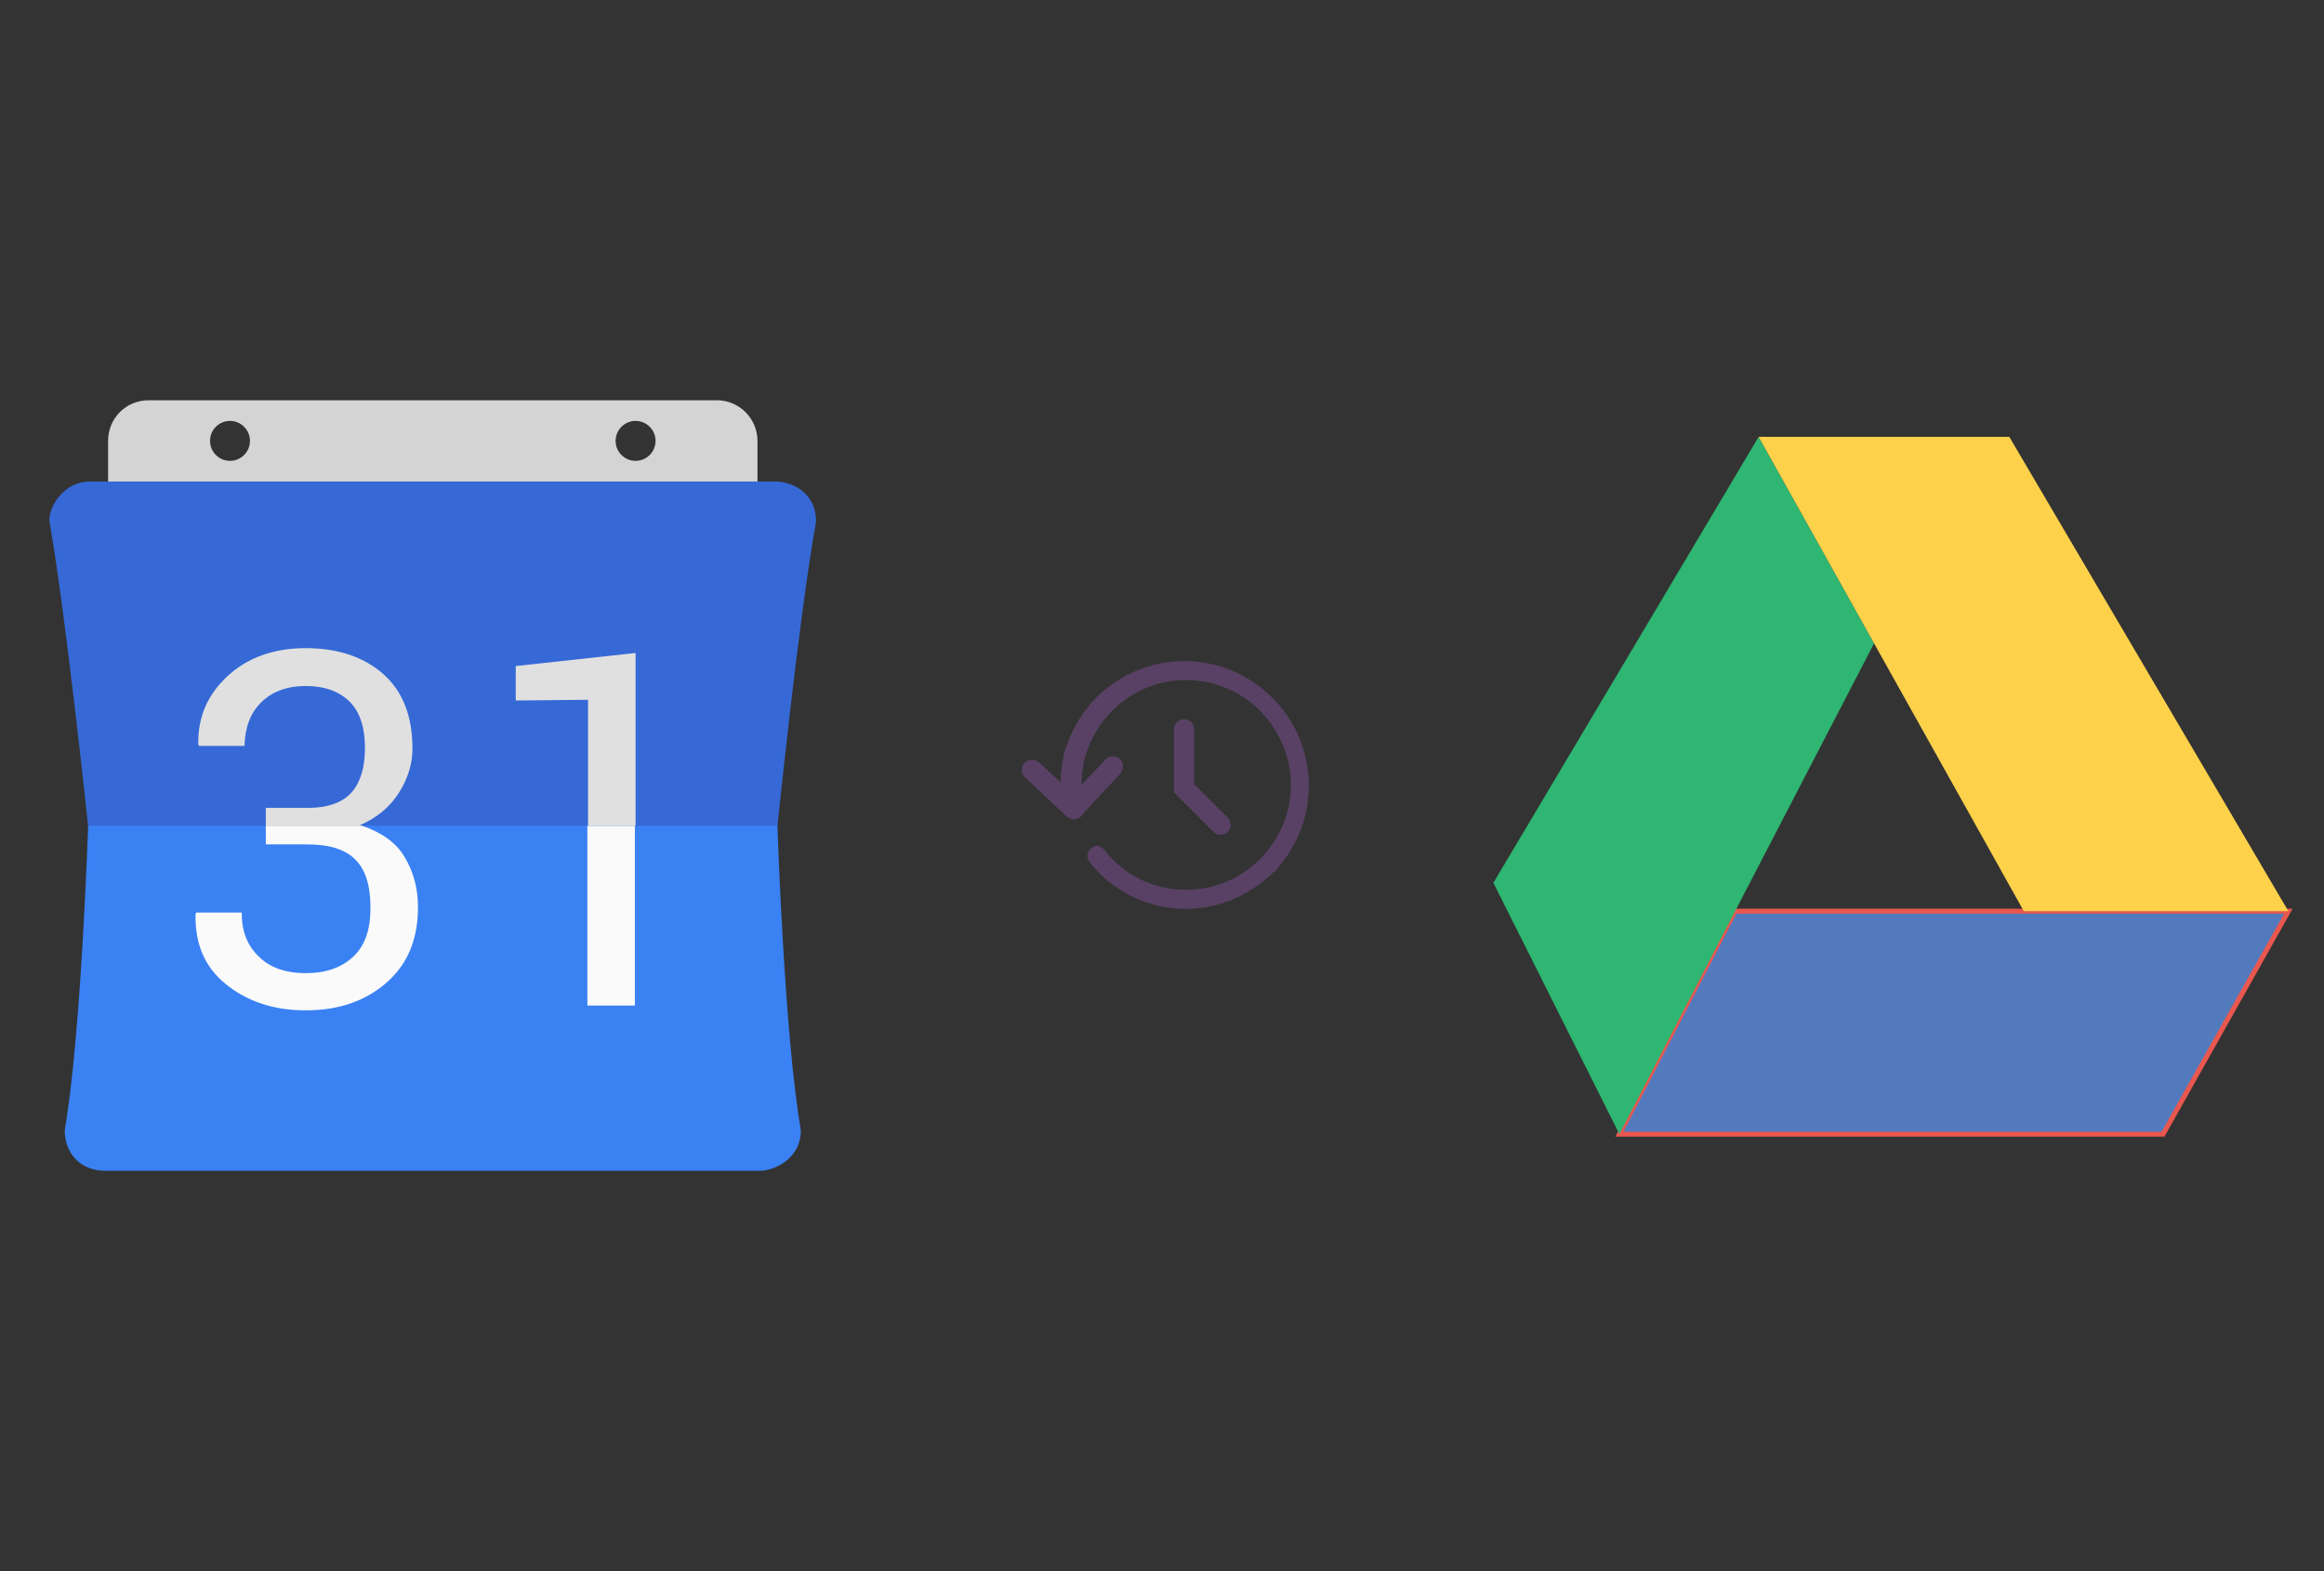
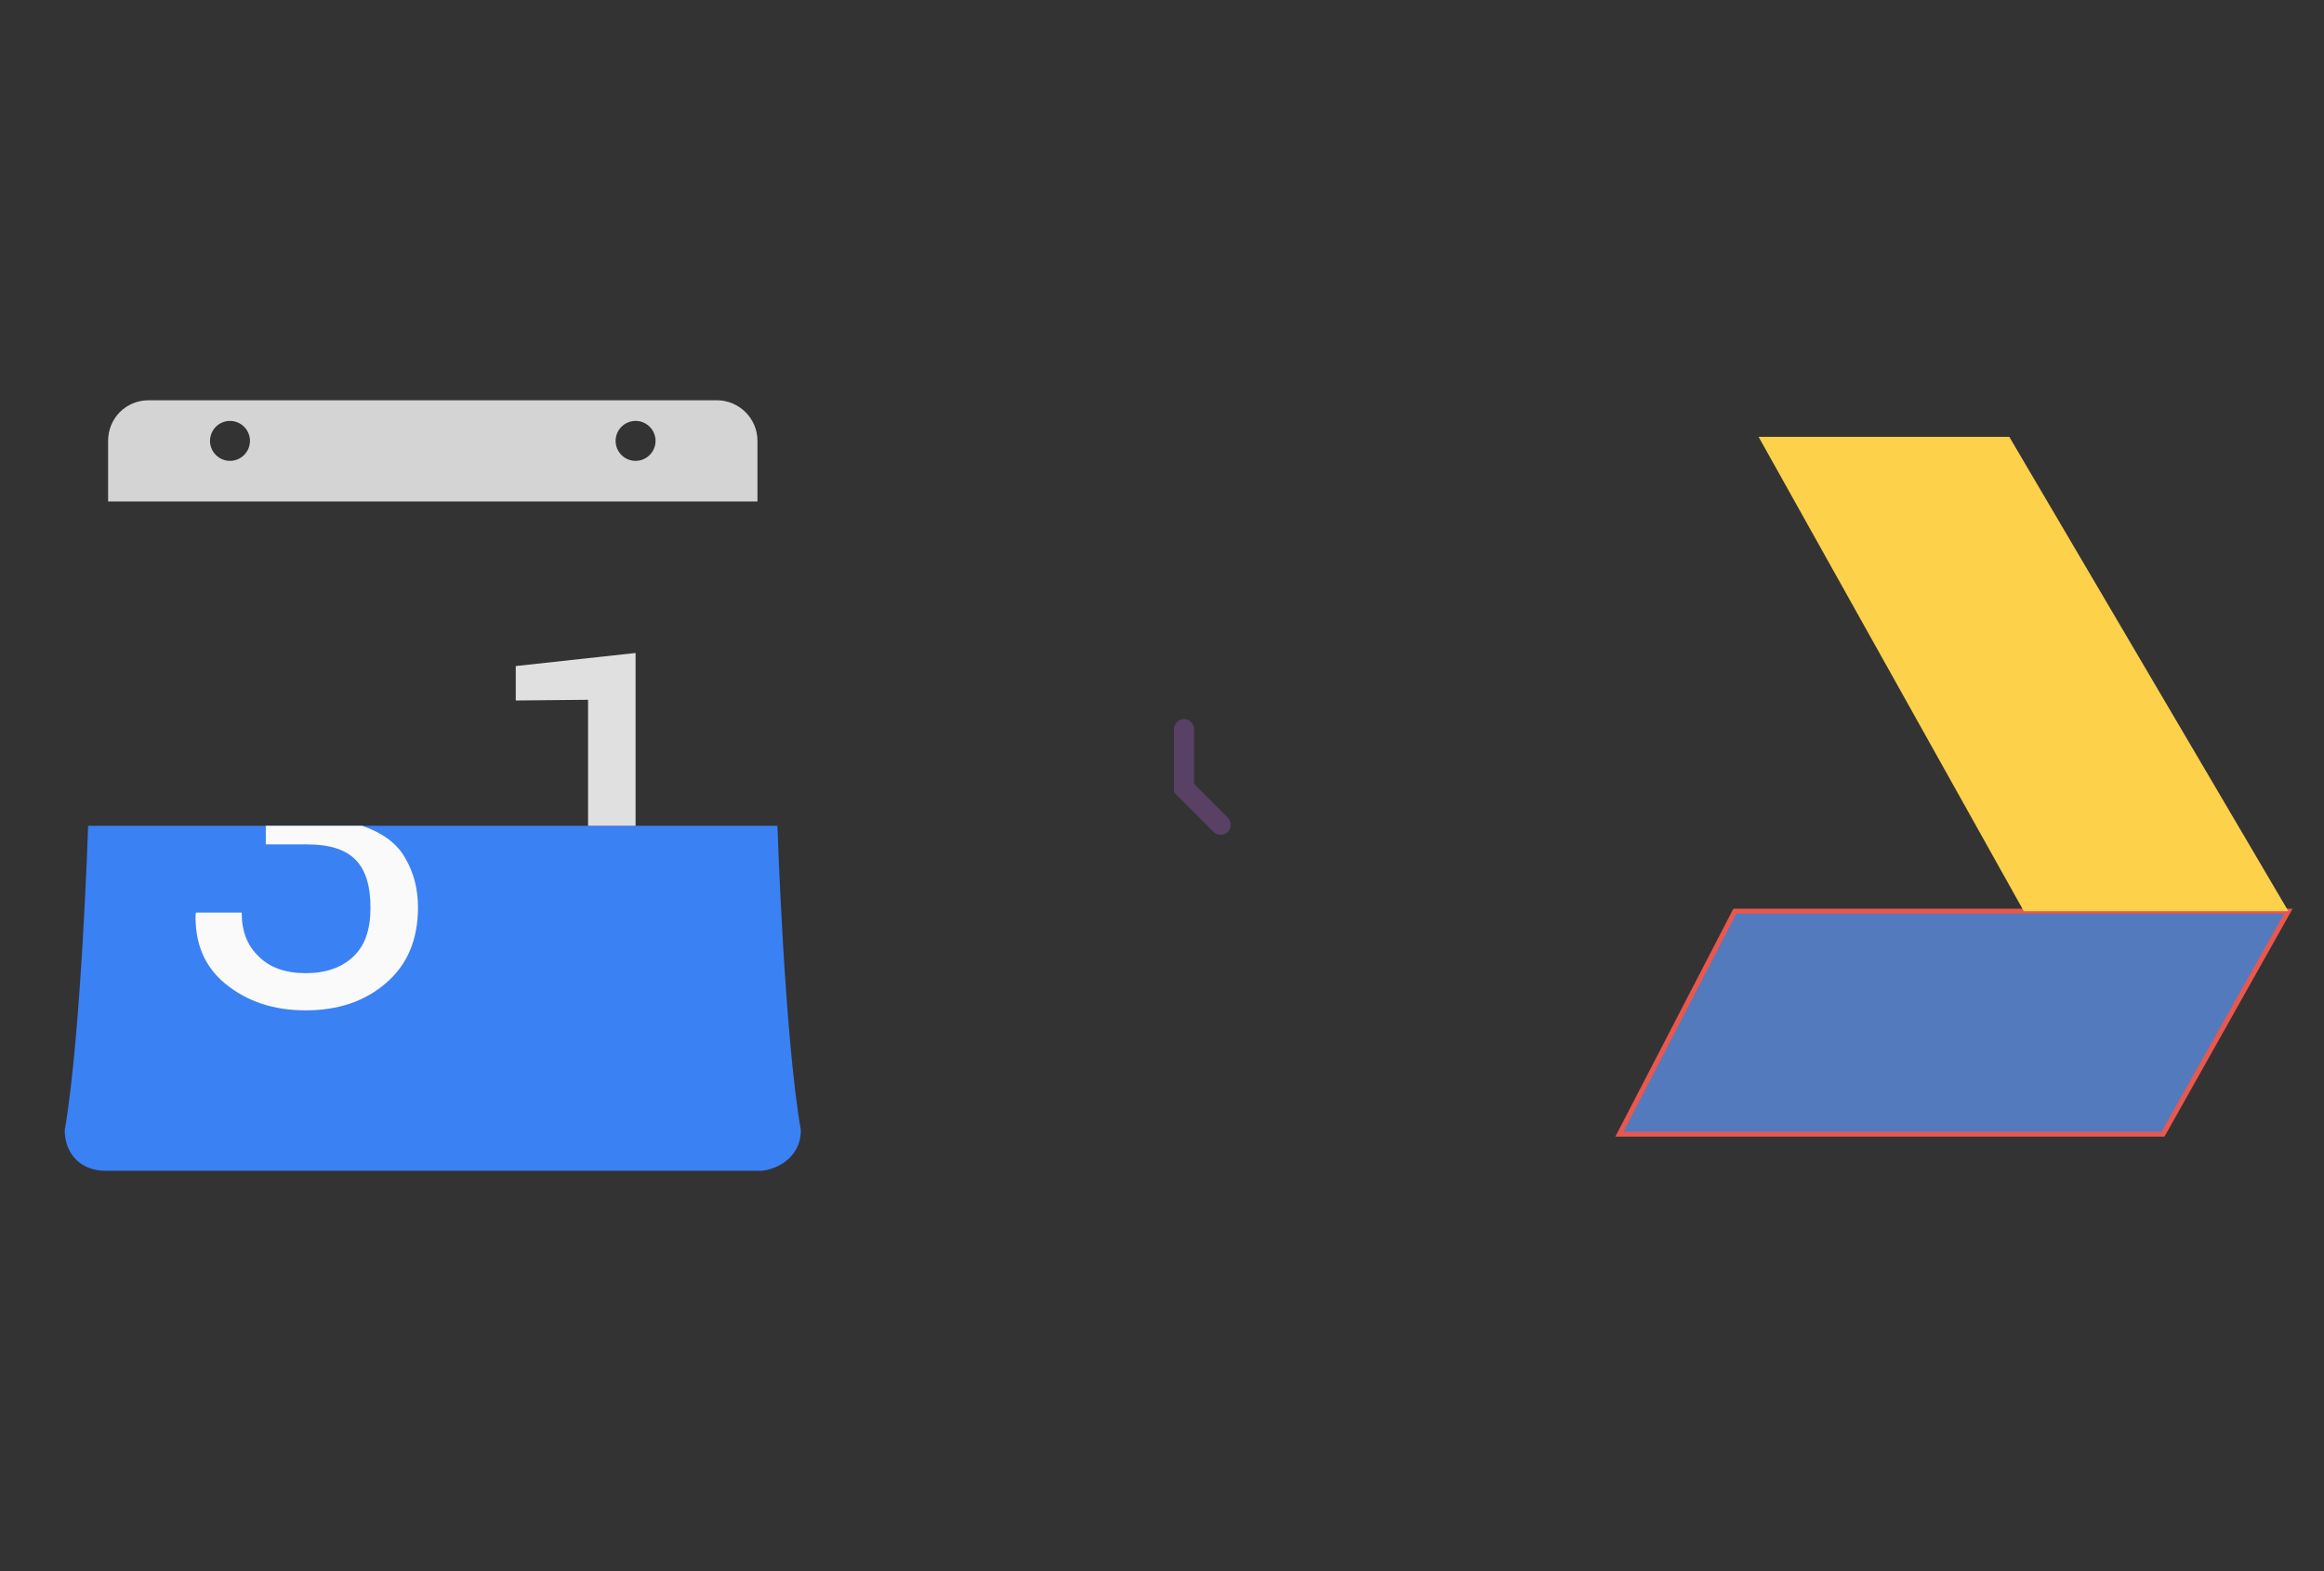
<svg xmlns="http://www.w3.org/2000/svg" x="0" y="0" width="392" height="265" xml="http://www.w3.org/XML/1998/namespace" version="1.1">
  <rect width="100%" height="100%" fill="#333333" stroke="none" />
  <svg x="246" y="57" width="146" height="151" viewBox="0, 0, 131.2, 125.7" xml:space="preserve" id="Layer_1" enable-background="new 0 0 131.2 125.7" version="1.1">
    <style type="text/css">
	.st0{fill:#FFA000;}
	.st1{fill:#FFCA28;}
	.st2{fill:#F7F7F7;}
	.st3{fill:#594165;}
	.st4{fill:#FFFFFF;}
	.st5{opacity:0.9;fill:#FFFFFF;}
	.st6{fill:#4885ED;}
	.st7{fill:#F7F7F7;stroke:#594165;stroke-width:4;stroke-miterlimit:10;}
	.st8{fill:#E0412F;}
	.st9{fill-rule:evenodd;clip-rule:evenodd;fill:#606161;}
	.st10{fill:none;stroke:#58ABF4;stroke-width:0.25;stroke-miterlimit:10;}
	.st11{fill:#036EB1;}
	.st12{fill:#A4C639;}
	.st13{fill:none;stroke:#E0412F;stroke-miterlimit:10;}
	.st14{fill:#046DB2;}
	.st15{fill-rule:evenodd;clip-rule:evenodd;fill:#528FF5;}
	.st16{fill-rule:evenodd;clip-rule:evenodd;fill:#417BE6;}
	.st17{fill-rule:evenodd;clip-rule:evenodd;fill:#4881E8;}
	.st18{fill-rule:evenodd;clip-rule:evenodd;fill:#FBC013;}
	.st19{fill-rule:evenodd;clip-rule:evenodd;fill:#FFFFFF;}
	.st20{fill:#E5E5E5;}
	.st21{fill:#DF871E;}
	.st22{fill:#B6B6B6;}
	.st23{fill:#8C5BA4;}
	.st24{fill:#8DC652;}
	.st25{fill:#497FC1;}
	.st26{fill:#919191;}
	.st27{fill-rule:evenodd;clip-rule:evenodd;fill:#8E8E8E;}
	.st28{fill:#8E8E8E;}
	.st29{fill:#EB3D01;}
	.st30{fill:#F57F20;}
	.st31{fill:#ED7E01;}
	.st32{fill-rule:evenodd;clip-rule:evenodd;fill:#046DB2;}
	.st33{fill:#E0E2E2;}
	.st34{fill:#47D86F;}
	.st35{fill:#4FC9F8;}
	.st36{fill:#FF9327;}
	.st37{fill:#C9C8C4;}
	.st38{fill:#9A9A9A;}
	.st39{fill:#F2F2F2;}
	.st40{fill:#F14336;}
	.st41{fill:#D32E2A;}
	.st42{fill:#FBBB00;}
	.st43{fill:#518EF8;}
	.st44{fill:#28B446;}
	.st45{fill:#A3C53A;}
	.st46{fill:#D6D8D7;}
	.st47{fill:#3A5BBC;}
	.st48{fill:url(#google-drive_43_);}
	.st49{fill:url(#google-drive_44_);}
	.st50{fill:url(#google-drive_45_);}
	.st51{fill:url(#google-drive_46_);}
	.st52{fill:#FFE168;}
	.st53{fill:#006699;}
	.st54{fill:#F4AE01;}
	.st55{fill:#DD191F;}
	.st56{fill:#323232;}
	.st57{fill:#CDCCCA;}
	.st58{fill:#5199F0;}
	.st59{fill:#791BCC;}
	.st60{fill:#C71D2E;}
	.st61{fill:#32DAC4;}
	.st62{fill:#3C5A99;}
	.st63{fill:#FCB714;}
	.st64{fill:#F06415;}
	.st65{fill:#BDCF31;}
	.st66{fill:#00A1E0;}
	.st67{fill:#00A1E3;}
	.st68{fill:#7AAD3E;}
	.st69{fill:#A50034;}
	.st70{fill:#6B6B6B;}
	.st71{fill:#005DAA;}
	.st72{fill:#EB0028;}
	.st73{fill:#888B8D;}
	.st74{fill:#0C4DA2;}
	.st75{fill:#00BFFF;}
	.st76{fill-rule:evenodd;clip-rule:evenodd;fill:#E81123;}
	.st77{fill:#FF6700;}
	.st78{fill:#00BFFE;}
	.st79{fill:#C4C4C4;}
	.st80{fill:url(#google-drive_47_);}
	.st81{fill:url(#google-drive_48_);}
	.st82{fill:url(#google-drive_49_);}
	.st83{fill:url(#google-drive_50_);}
	.st84{fill:#E5E5E5;stroke:#8E8E8E;stroke-width:2;stroke-miterlimit:10;}
	.st85{fill-rule:evenodd;clip-rule:evenodd;fill:#594165;}
	.st86{fill-rule:evenodd;clip-rule:evenodd;fill:#D4D4D4;}
	.st87{fill-rule:evenodd;clip-rule:evenodd;fill:#3669D6;}
	.st88{fill-rule:evenodd;clip-rule:evenodd;fill:#3A81F4;}
	.st89{fill-rule:evenodd;clip-rule:evenodd;fill:#FAFAFA;}
	.st90{fill-rule:evenodd;clip-rule:evenodd;fill:#E0E0E0;}
	.st91{fill:url(#google-drive_59_);}
	.st92{opacity:0.2;fill:#56C7DA;enable-background:new    ;}
	.st93{fill:url(#google-drive_60_);}
	.st94{fill:url(#google-drive_61_);}
	.st95{fill:url(#google-drive_62_);}
	.st96{fill:url(#google-drive_63_);}
	.st97{fill:url(#google-drive_64_);}
	.st98{fill:#FCFCFC;enable-background:new    ;}
	.st99{enable-background:new    ;}
	.st100{fill:#5A5A5A;}
	.st101{fill:#D8D8D8;enable-background:new    ;}
	.st102{fill:#E9574E;}
	.st103{fill:none;stroke:#D8D8D8;stroke-width:0.75;stroke-miterlimit:10;enable-background:new    ;}
	.st104{fill:#E9574E;stroke:#E9574E;stroke-width:0.75;stroke-miterlimit:10;enable-background:new    ;}
	.st105{fill:#E0E0E0;}
	.st106{fill:#537ABD;}
	.st107{fill:#2EB672;}
	.st108{fill:#FED14B;}
</style>
    <g>
      <polygon points="125.8,81.9 41.9,81.9 24.4,115.7 106.8,115.7" class="st106" style="fill:#537ABD;" />
-       <polygon points="45.5,10 5.3,77.6 24.4,115.7 63,41.3" class="st107" style="fill:#2EB672;" />
      <polygon points="83.5,10 45.5,10 85.7,81.9 125.8,81.9" class="st108" style="fill:#FED14B;" />
    </g>
  </svg>
  <svg x="146" y="82" width="101" height="101" viewBox="0, 0, 68, 125.7" xml:space="preserve" id="Layer_1#1" enable-background="new 0 0 68 125.7" version="1.1">
    <style type="text/css">
	.st0{fill-rule:evenodd;clip-rule:evenodd;}
	.st1{fill-rule:evenodd;clip-rule:evenodd;fill:#3FBDCF;}
	.st2{fill-rule:evenodd;clip-rule:evenodd;fill:#FFFFFF;}
	.st3{fill:#FFA000;}
	.st4{fill:#FFCA28;}
	.st5{fill:#F7F7F7;}
	.st6{fill:#594165;}
	.st7{fill:#FFFFFF;}
	.st8{opacity:0.9;fill:#FFFFFF;}
	.st9{fill:#4885ED;}
	.st10{fill:#F7F7F7;stroke:#594165;stroke-width:4;stroke-miterlimit:10;}
	.st11{fill:#E0412F;}
	.st12{fill-rule:evenodd;clip-rule:evenodd;fill:#606161;}
	.st13{fill:none;stroke:#58ABF4;stroke-width:0.25;stroke-miterlimit:10;}
	.st14{fill:#036EB1;}
	.st15{fill:#A4C639;}
	.st16{fill:none;stroke:#E0412F;stroke-miterlimit:10;}
	.st17{fill:#046DB2;}
	.st18{fill-rule:evenodd;clip-rule:evenodd;fill:#528FF5;}
	.st19{fill-rule:evenodd;clip-rule:evenodd;fill:#417BE6;}
	.st20{fill-rule:evenodd;clip-rule:evenodd;fill:#4881E8;}
	.st21{fill-rule:evenodd;clip-rule:evenodd;fill:#FBC013;}
	.st22{fill:#E5E5E5;}
	.st23{fill:#DF871E;}
	.st24{fill:#B6B6B6;}
	.st25{fill:#8C5BA4;}
	.st26{fill:#8DC652;}
	.st27{fill:#497FC1;}
	.st28{fill:#919191;}
	.st29{fill-rule:evenodd;clip-rule:evenodd;fill:#8E8E8E;}
	.st30{fill:#8E8E8E;}
	.st31{fill:#EB3D01;}
	.st32{fill:#F57F20;}
	.st33{fill:#ED7E01;}
	.st34{fill-rule:evenodd;clip-rule:evenodd;fill:#046DB2;}
	.st35{fill:#E0E2E2;}
	.st36{fill:#47D86F;}
	.st37{fill:#4FC9F8;}
	.st38{fill:#FF9327;}
	.st39{fill:#C9C8C4;}
	.st40{fill:#9A9A9A;}
	.st41{fill:#F2F2F2;}
	.st42{fill:#F14336;}
	.st43{fill:#D32E2A;}
	.st44{fill:#FBBB00;}
	.st45{fill:#518EF8;}
	.st46{fill:#28B446;}
	.st47{fill:#A3C53A;}
	.st48{fill:#D6D8D7;}
	.st49{fill:#3A5BBC;}
	.st50{fill:url(#backup_43_);}
	.st51{fill:url(#backup_44_);}
	.st52{fill:url(#backup_45_);}
	.st53{fill:url(#backup_46_);}
	.st54{fill:#FFE168;}
	.st55{fill:#006699;}
	.st56{fill:#F4AE01;}
	.st57{fill:#DD191F;}
	.st58{fill:#323232;}
	.st59{fill:#CDCCCA;}
	.st60{fill:#5199F0;}
	.st61{fill:#791BCC;}
	.st62{fill:#C71D2E;}
	.st63{fill:#32DAC4;}
	.st64{fill:#3C5A99;}
	.st65{fill:#FCB714;}
	.st66{fill:#F06415;}
	.st67{fill:#BDCF31;}
	.st68{fill:#00A1E0;}
	.st69{fill:#00A1E3;}
	.st70{fill:#7AAD3E;}
	.st71{fill:#A50034;}
	.st72{fill:#6B6B6B;}
	.st73{fill:#005DAA;}
	.st74{fill:#EB0028;}
	.st75{fill:#888B8D;}
	.st76{fill:#0C4DA2;}
	.st77{fill:#00BFFF;}
	.st78{fill-rule:evenodd;clip-rule:evenodd;fill:#E81123;}
	.st79{fill:#FF6700;}
	.st80{fill:#00BFFE;}
	.st81{fill:#C4C4C4;}
	.st82{fill:url(#backup_47_);}
	.st83{fill:url(#backup_48_);}
	.st84{fill:url(#backup_49_);}
	.st85{fill:url(#backup_50_);}
	.st86{fill:#E5E5E5;stroke:#8E8E8E;stroke-width:2;stroke-miterlimit:10;}
	.st87{fill-rule:evenodd;clip-rule:evenodd;fill:#594165;}
	.st88{fill-rule:evenodd;clip-rule:evenodd;fill:#D4D4D4;}
	.st89{fill-rule:evenodd;clip-rule:evenodd;fill:#3669D6;}
	.st90{fill-rule:evenodd;clip-rule:evenodd;fill:#3A81F4;}
	.st91{fill-rule:evenodd;clip-rule:evenodd;fill:#FAFAFA;}
	.st92{fill-rule:evenodd;clip-rule:evenodd;fill:#E0E0E0;}
	.st93{fill:url(#backup_59_);}
	.st94{opacity:0.2;fill:#56C7DA;enable-background:new    ;}
	.st95{fill:url(#backup_60_);}
	.st96{fill:url(#backup_61_);}
	.st97{fill:url(#backup_62_);}
	.st98{fill:url(#backup_63_);}
	.st99{fill:url(#backup_64_);}
	.st100{fill:#FCFCFC;enable-background:new    ;}
	.st101{enable-background:new    ;}
	.st102{fill:#5A5A5A;}
	.st103{fill:#D8D8D8;enable-background:new    ;}
	.st104{fill:#E9574E;}
	.st105{fill:none;stroke:#D8D8D8;stroke-width:0.75;stroke-miterlimit:10;enable-background:new    ;}
	.st106{fill:#E9574E;stroke:#E9574E;stroke-width:0.75;stroke-miterlimit:10;enable-background:new    ;}
	.st107{fill:#E0E0E0;}
	.st108{fill:#537ABD;}
	.st109{fill:#2EB672;}
	.st110{fill:#FED14B;}
	.st111{fill:#28CD7E;}
	.st112{fill:#CECECE;}
	.st113{fill-rule:evenodd;clip-rule:evenodd;fill:#FF9D17;}
</style>
    <g>
-       <path d="M56.9 44.3 L56.6 44.5 L56.5 44.4 C47.4 35.3 33.3 34.2 22.9 41.6 C21.7 42.4 20.6 43.4 19.6 44.4 C17.5 46.5 15.7 49.1 14.4 51.9 L14.3 52.1 C14.2 52.3 14.1 52.5 14.1 52.6 C13.9 53.2 13.6 53.8 13.4 54.3 L13.2 54.8 C13 55.5 12.8 56.1 12.7 56.7 L12.7 57 C12.5 57.7 12.4 58.4 12.3 59.1 C12.2 60 12.1 60.7 12.1 61.4 L12.1 62.2 L7.7 58.1 C6.8 57.3 5.5 57.2 4.7 57.9 C4.2 58.3 4 58.9 3.9 59.5 C3.9 60.1 4.1 60.7 4.6 61.1 L13.3 69.3 C13.9 69.8 14.6 70.1 15.3 69.9 C15.9 69.8 16.4 69.4 16.7 68.9 L17.1 68.5 L17.1 68.5 L17.2 68.3 L24.5 60.5 C25.3 59.6 25.4 58.3 24.7 57.5 C24.3 57 23.7 56.8 23.1 56.7 C23.1 56.7 23.1 56.7 23.1 56.7 C22.5 56.7 21.9 56.9 21.5 57.4 L16.5 62.7 L16.5 61.7 C16.6 58.2 17.7 54.5 19.6 51.4 C23.5 45 30.2 41 37.6 40.7 C43.8 40.5 49.9 42.9 54.2 47.4 C58.5 51.9 60.8 58 60.4 64.2 C59.7 74.7 51.4 83.4 41 84.6 C33.3 85.5 25.9 82.4 21.2 76.3 C20.8 75.8 20.2 75.5 19.7 75.5 C19.5 75.5 19.4 75.5 19.2 75.6 C18.5 75.9 18 76.4 17.8 77 C17.6 77.7 17.8 78.5 18.3 79.1 C19 79.9 19.7 80.7 20.5 81.5 C21.5 82.5 22.6 83.4 23.8 84.2 C30.2 88.6 38.2 89.9 45.6 87.7 L45.9 87.6 C46.4 87.4 47 87.2 47.6 87 C48.2 86.8 49.1 86.4 49.7 86.1 L49.8 86 C52.4 84.7 54.7 83.1 56.7 81.1 C56.8 81 56.8 81 56.9 80.9 L57 81 C57.1 80.9 57.1 80.9 57.2 80.8 C57.2 80.7 57.3 80.7 57.3 80.6 C57.6 80.3 57.9 79.9 58.2 79.5 C58.4 79.3 58.5 79.1 58.7 78.9 L58.8 78.7 C58.9 78.6 58.9 78.5 59 78.4 C59.1 78.3 59.2 78.2 59.3 78.1 L59.6 77.7 C59.6 77.6 59.7 77.6 59.7 77.5 C59.7 77.4 59.8 77.4 59.8 77.3 L59.9 77.2 C66.7 66.9 65.3 53.2 56.6 44.5 L56.9 44.3 L56.9 44.3 z" class="st6" style="fill:#594165;" />
      <path d="M47.1 69.5 L40.1 62.5 L40.1 51 C40.1 49.8 39.1 48.9 38 48.9 C36.9 48.9 35.9 49.9 35.9 51 L35.9 64.3 L44.2 72.6 C45 73.4 46.4 73.4 47.2 72.6 C47.6 72.2 47.8 71.7 47.8 71.1 C47.8 70.5 47.5 69.9 47.1 69.5 z" class="st6" style="fill:#594165;" />
    </g>
  </svg>
  <svg x="0" y="57" width="146" height="151" viewBox="0, 0, 125.7, 125.7" xml:space="preserve" id="Layer_1#2" enable-background="new 0 0 125.7 125.7" version="1.1">
    <style type="text/css">
	.st0{fill:#FFA000;}
	.st1{fill:#FFCA28;}
	.st2{fill:#F7F7F7;}
	.st3{fill:#594165;}
	.st4{fill:#FFFFFF;}
	.st5{opacity:0.9;fill:#FFFFFF;}
	.st6{fill:#4885ED;}
	.st7{fill:#F7F7F7;stroke:#594165;stroke-width:4;stroke-miterlimit:10;}
	.st8{fill:#E0412F;}
	.st9{fill-rule:evenodd;clip-rule:evenodd;fill:#606161;}
	.st10{fill:none;stroke:#58ABF4;stroke-width:0.25;stroke-miterlimit:10;}
	.st11{fill:#036EB1;}
	.st12{fill:#A4C639;}
	.st13{fill:none;stroke:#E0412F;stroke-miterlimit:10;}
	.st14{fill:#046DB2;}
	.st15{fill-rule:evenodd;clip-rule:evenodd;fill:#528FF5;}
	.st16{fill-rule:evenodd;clip-rule:evenodd;fill:#417BE6;}
	.st17{fill-rule:evenodd;clip-rule:evenodd;fill:#4881E8;}
	.st18{fill-rule:evenodd;clip-rule:evenodd;fill:#FBC013;}
	.st19{fill-rule:evenodd;clip-rule:evenodd;fill:#FFFFFF;}
	.st20{fill:#E5E5E5;}
	.st21{fill:#DF871E;}
	.st22{fill:#B6B6B6;}
	.st23{fill:#8C5BA4;}
	.st24{fill:#8DC652;}
	.st25{fill:#497FC1;}
	.st26{fill:#919191;}
	.st27{fill-rule:evenodd;clip-rule:evenodd;fill:#8E8E8E;}
	.st28{fill:#8E8E8E;}
	.st29{fill:#EB3D01;}
	.st30{fill:#F57F20;}
	.st31{fill:#ED7E01;}
	.st32{fill-rule:evenodd;clip-rule:evenodd;fill:#046DB2;}
	.st33{fill:#E0E2E2;}
	.st34{fill:#47D86F;}
	.st35{fill:#4FC9F8;}
	.st36{fill:#FF9327;}
	.st37{fill:#C9C8C4;}
	.st38{fill:#9A9A9A;}
	.st39{fill:none;stroke:#C4C4C4;stroke-width:0.75;stroke-miterlimit:10;}
	.st40{fill:#F2F2F2;}
	.st41{fill:#F14336;}
	.st42{fill:#D32E2A;}
	.st43{fill:#FBBB00;}
	.st44{fill:#518EF8;}
	.st45{fill:#28B446;}
	.st46{fill:#A3C53A;}
	.st47{fill:#D6D8D7;}
	.st48{fill:#3A5BBC;}
	.st49{fill:url(#oneplus-9-calendar_43_);}
	.st50{fill:url(#oneplus-9-calendar_44_);}
	.st51{fill:url(#oneplus-9-calendar_45_);}
	.st52{fill:url(#oneplus-9-calendar_46_);}
	.st53{fill:#FFE168;}
	.st54{fill:#006699;}
	.st55{fill:#F4AE01;}
	.st56{fill:#DD191F;}
	.st57{fill:#323232;}
	.st58{fill:#CDCCCA;}
	.st59{fill:#5199F0;}
	.st60{fill:#791BCC;}
	.st61{fill:#C71D2E;}
	.st62{fill:#32DAC4;}
	.st63{fill:#3C5A99;}
	.st64{fill:#FCB714;}
	.st65{fill:#F06415;}
	.st66{fill:#BDCF31;}
	.st67{fill:#00A1E0;}
	.st68{fill:#00A1E3;}
	.st69{fill:#7AAD3E;}
	.st70{fill:#A50034;}
	.st71{fill:#6B6B6B;}
	.st72{fill:#005DAA;}
	.st73{fill:#EB0028;}
	.st74{fill:#888B8D;}
	.st75{fill:#0C4DA2;}
	.st76{fill:#00BFFF;}
	.st77{fill-rule:evenodd;clip-rule:evenodd;fill:#E81123;}
	.st78{fill:#FF6700;}
	.st79{fill:#00BFFE;}
	.st80{fill:#C4C4C4;}
	.st81{fill:url(#oneplus-9-calendar_47_);}
	.st82{fill:url(#oneplus-9-calendar_48_);}
	.st83{fill:url(#oneplus-9-calendar_49_);}
	.st84{fill:url(#oneplus-9-calendar_50_);}
	.st85{fill:#E5E5E5;stroke:#8E8E8E;stroke-width:2;stroke-miterlimit:10;}
	.st86{fill-rule:evenodd;clip-rule:evenodd;fill:#594165;}
	.st87{fill-rule:evenodd;clip-rule:evenodd;fill:#D4D4D4;}
	.st88{fill-rule:evenodd;clip-rule:evenodd;fill:#3669D6;}
	.st89{fill-rule:evenodd;clip-rule:evenodd;fill:#3A81F4;}
	.st90{fill-rule:evenodd;clip-rule:evenodd;fill:#FAFAFA;}
	.st91{fill-rule:evenodd;clip-rule:evenodd;fill:#E0E0E0;}
</style>
    <g>
      <path d="M104.1 6.9 L21.6 6.9 C18.3 6.9 15.7 9.5 15.7 12.8 L15.7 21.6 L110 21.6 L110 12.8 C110 9.5 107.3 6.9 104.1 6.9 z M33.4 15.7 C31.8 15.7 30.5 14.4 30.5 12.8 C30.5 11.2 31.8 9.9 33.4 9.9 C35 9.9 36.3 11.2 36.3 12.8 C36.3 14.4 35 15.7 33.4 15.7 z M92.3 15.7 C90.7 15.7 89.4 14.4 89.4 12.8 C89.4 11.2 90.7 9.9 92.3 9.9 C93.9 9.9 95.2 11.2 95.2 12.8 C95.2 14.4 93.9 15.7 92.3 15.7 z" clip-rule="evenodd" fill-rule="evenodd" class="st87" style="fill:#D4D4D4;" />
-       <path d="M118.5 24.1 C118.2 19.7 114.3 18.7 112.6 18.7 L13.1 18.7 C8.9 18.7 6.9 22.9 7.2 24.6 C9.6 38.3 12.8 68.8 12.8 68.8 L112.9 68.8 C112.9 68.8 116 38.4 118.5 24.6 C118.5 24.4 118.5 24.3 118.5 24.1 z" clip-rule="evenodd" fill-rule="evenodd" class="st88" style="fill:#3669D6;" />
      <path d="M112.9 68.7 L12.8 68.7 C12.8 68.7 11.8 99.1 9.4 112.9 C9.4 116.3 11.7 118.8 15.3 118.8 L110.4 118.8 C112.1 118.8 116.3 117.3 116.3 112.9 C113.9 99.2 112.9 68.7 112.9 68.7 z" clip-rule="evenodd" fill-rule="evenodd" class="st89" style="fill:#3A81F4;" />
      <path d="M52.6 68.7 C55.5 69.7 57.6 71.2 58.8 73.3 C60.1 75.5 60.7 77.9 60.7 80.5 C60.7 85.2 59.2 88.8 56.1 91.5 C53 94.2 49.1 95.5 44.4 95.5 C39.7 95.5 35.9 94.2 32.8 91.7 C29.7 89.2 28.3 85.8 28.4 81.5 L28.5 81.3 L35.1 81.3 C35.1 84 35.9 86.1 37.6 87.7 C39.2 89.3 41.5 90.1 44.4 90.1 C47.3 90.1 49.6 89.3 51.3 87.7 C53 86.1 53.8 83.8 53.8 80.6 C53.8 77.4 53.1 75.1 51.6 73.6 C50.1 72.1 47.8 71.4 44.6 71.4 L38.6 71.4 L38.6 68.7 L52.6 68.7 z" clip-rule="evenodd" fill-rule="evenodd" class="st90" style="fill:#FAFAFA;" />
-       <path d="M85.3 68.7 L92.2 68.7 L92.2 94.8 L85.3 94.8 L85.3 68.7 z" clip-rule="evenodd" fill-rule="evenodd" class="st90" style="fill:#FAFAFA;" />
-       <path d="M35.5 57.1 L28.9 57.1 L28.8 56.9 C28.7 53 30.1 49.7 33 47 C35.9 44.3 39.7 42.9 44.4 42.9 C49.1 42.9 52.9 44.2 55.7 46.7 C58.5 49.2 59.9 52.8 59.9 57.5 C59.9 59.6 59.3 61.7 58 63.8 C56.7 65.9 54.8 67.5 52.3 68.6 L52.6 68.8 L38.6 68.8 L38.6 66.1 L44.6 66.1 C47.7 66.1 49.8 65.3 51.1 63.8 C52.4 62.3 53 60.1 53 57.4 C53 54.5 52.3 52.2 50.8 50.7 C49.3 49.2 47.2 48.4 44.4 48.4 C41.7 48.4 39.5 49.2 37.9 50.8 C36.4 52.3 35.6 54.3 35.5 57.1 z" clip-rule="evenodd" fill-rule="evenodd" class="st91" style="fill:#E0E0E0;" />
      <path d="M92.3 68.7 L85.4 68.7 L85.4 50.4 L74.9 50.5 L74.9 45.5 L92.3 43.6 L92.3 68.7 z" clip-rule="evenodd" fill-rule="evenodd" class="st91" style="fill:#E0E0E0;" />
    </g>
  </svg>
</svg>